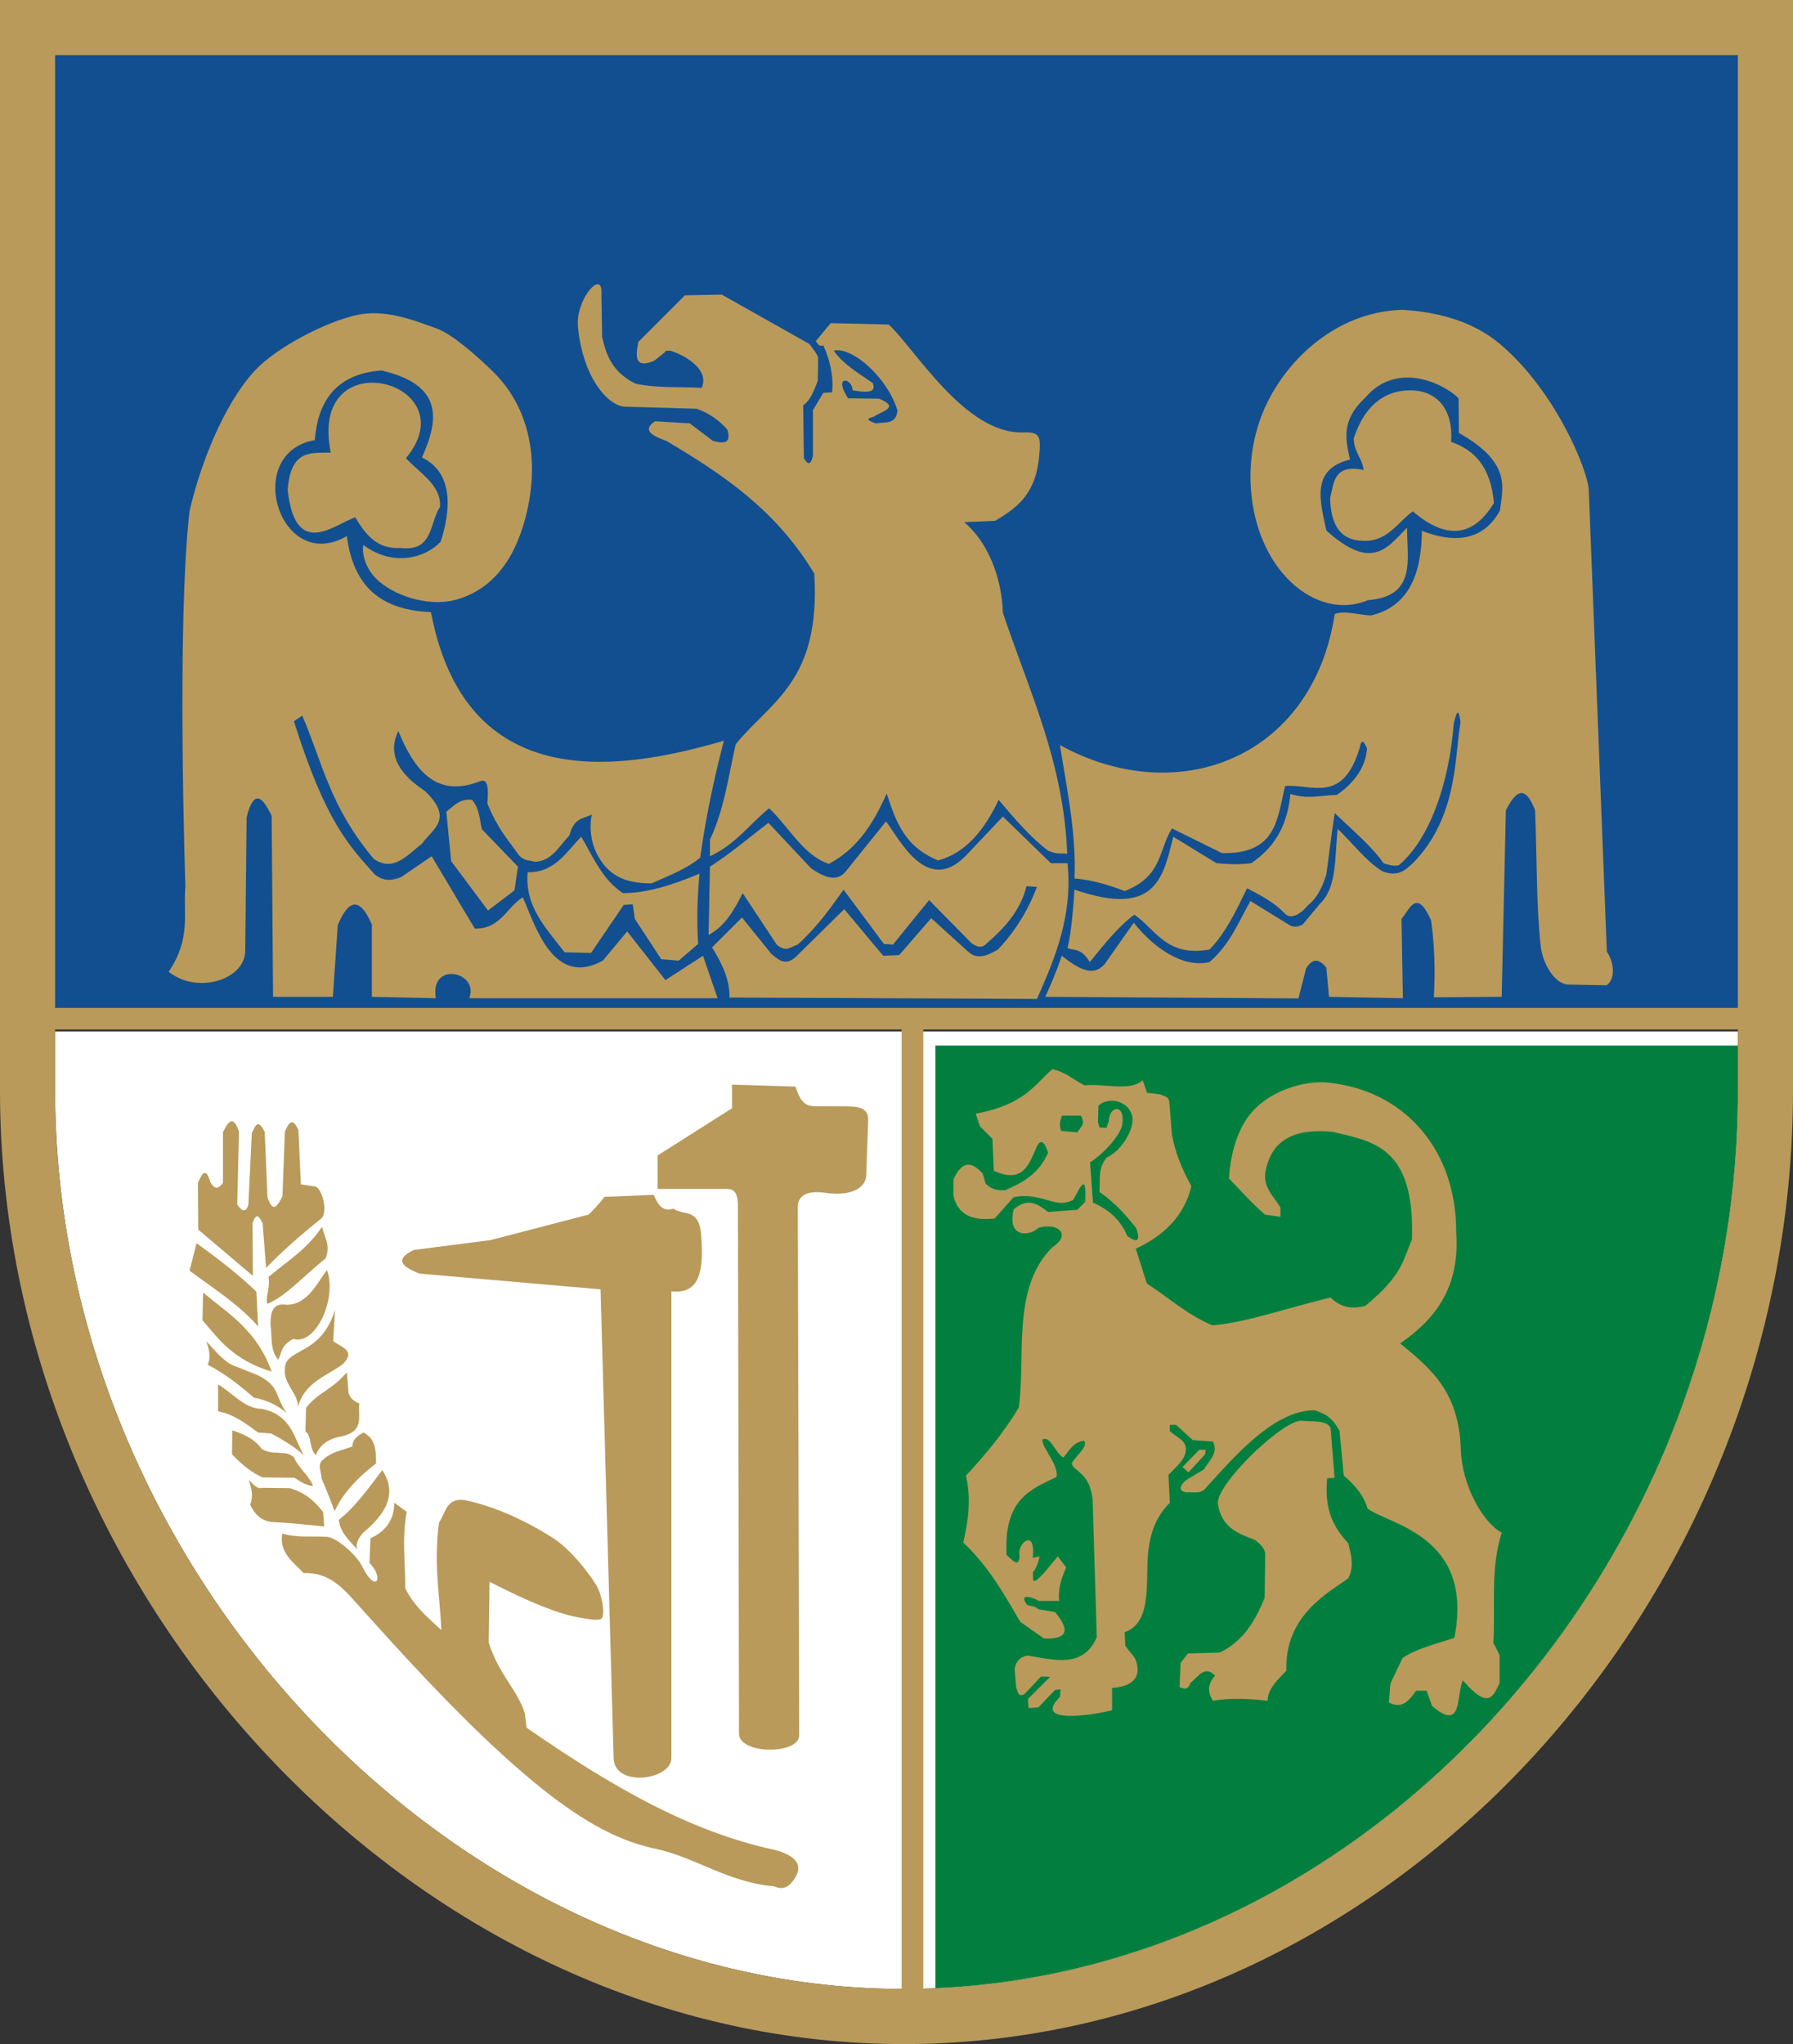
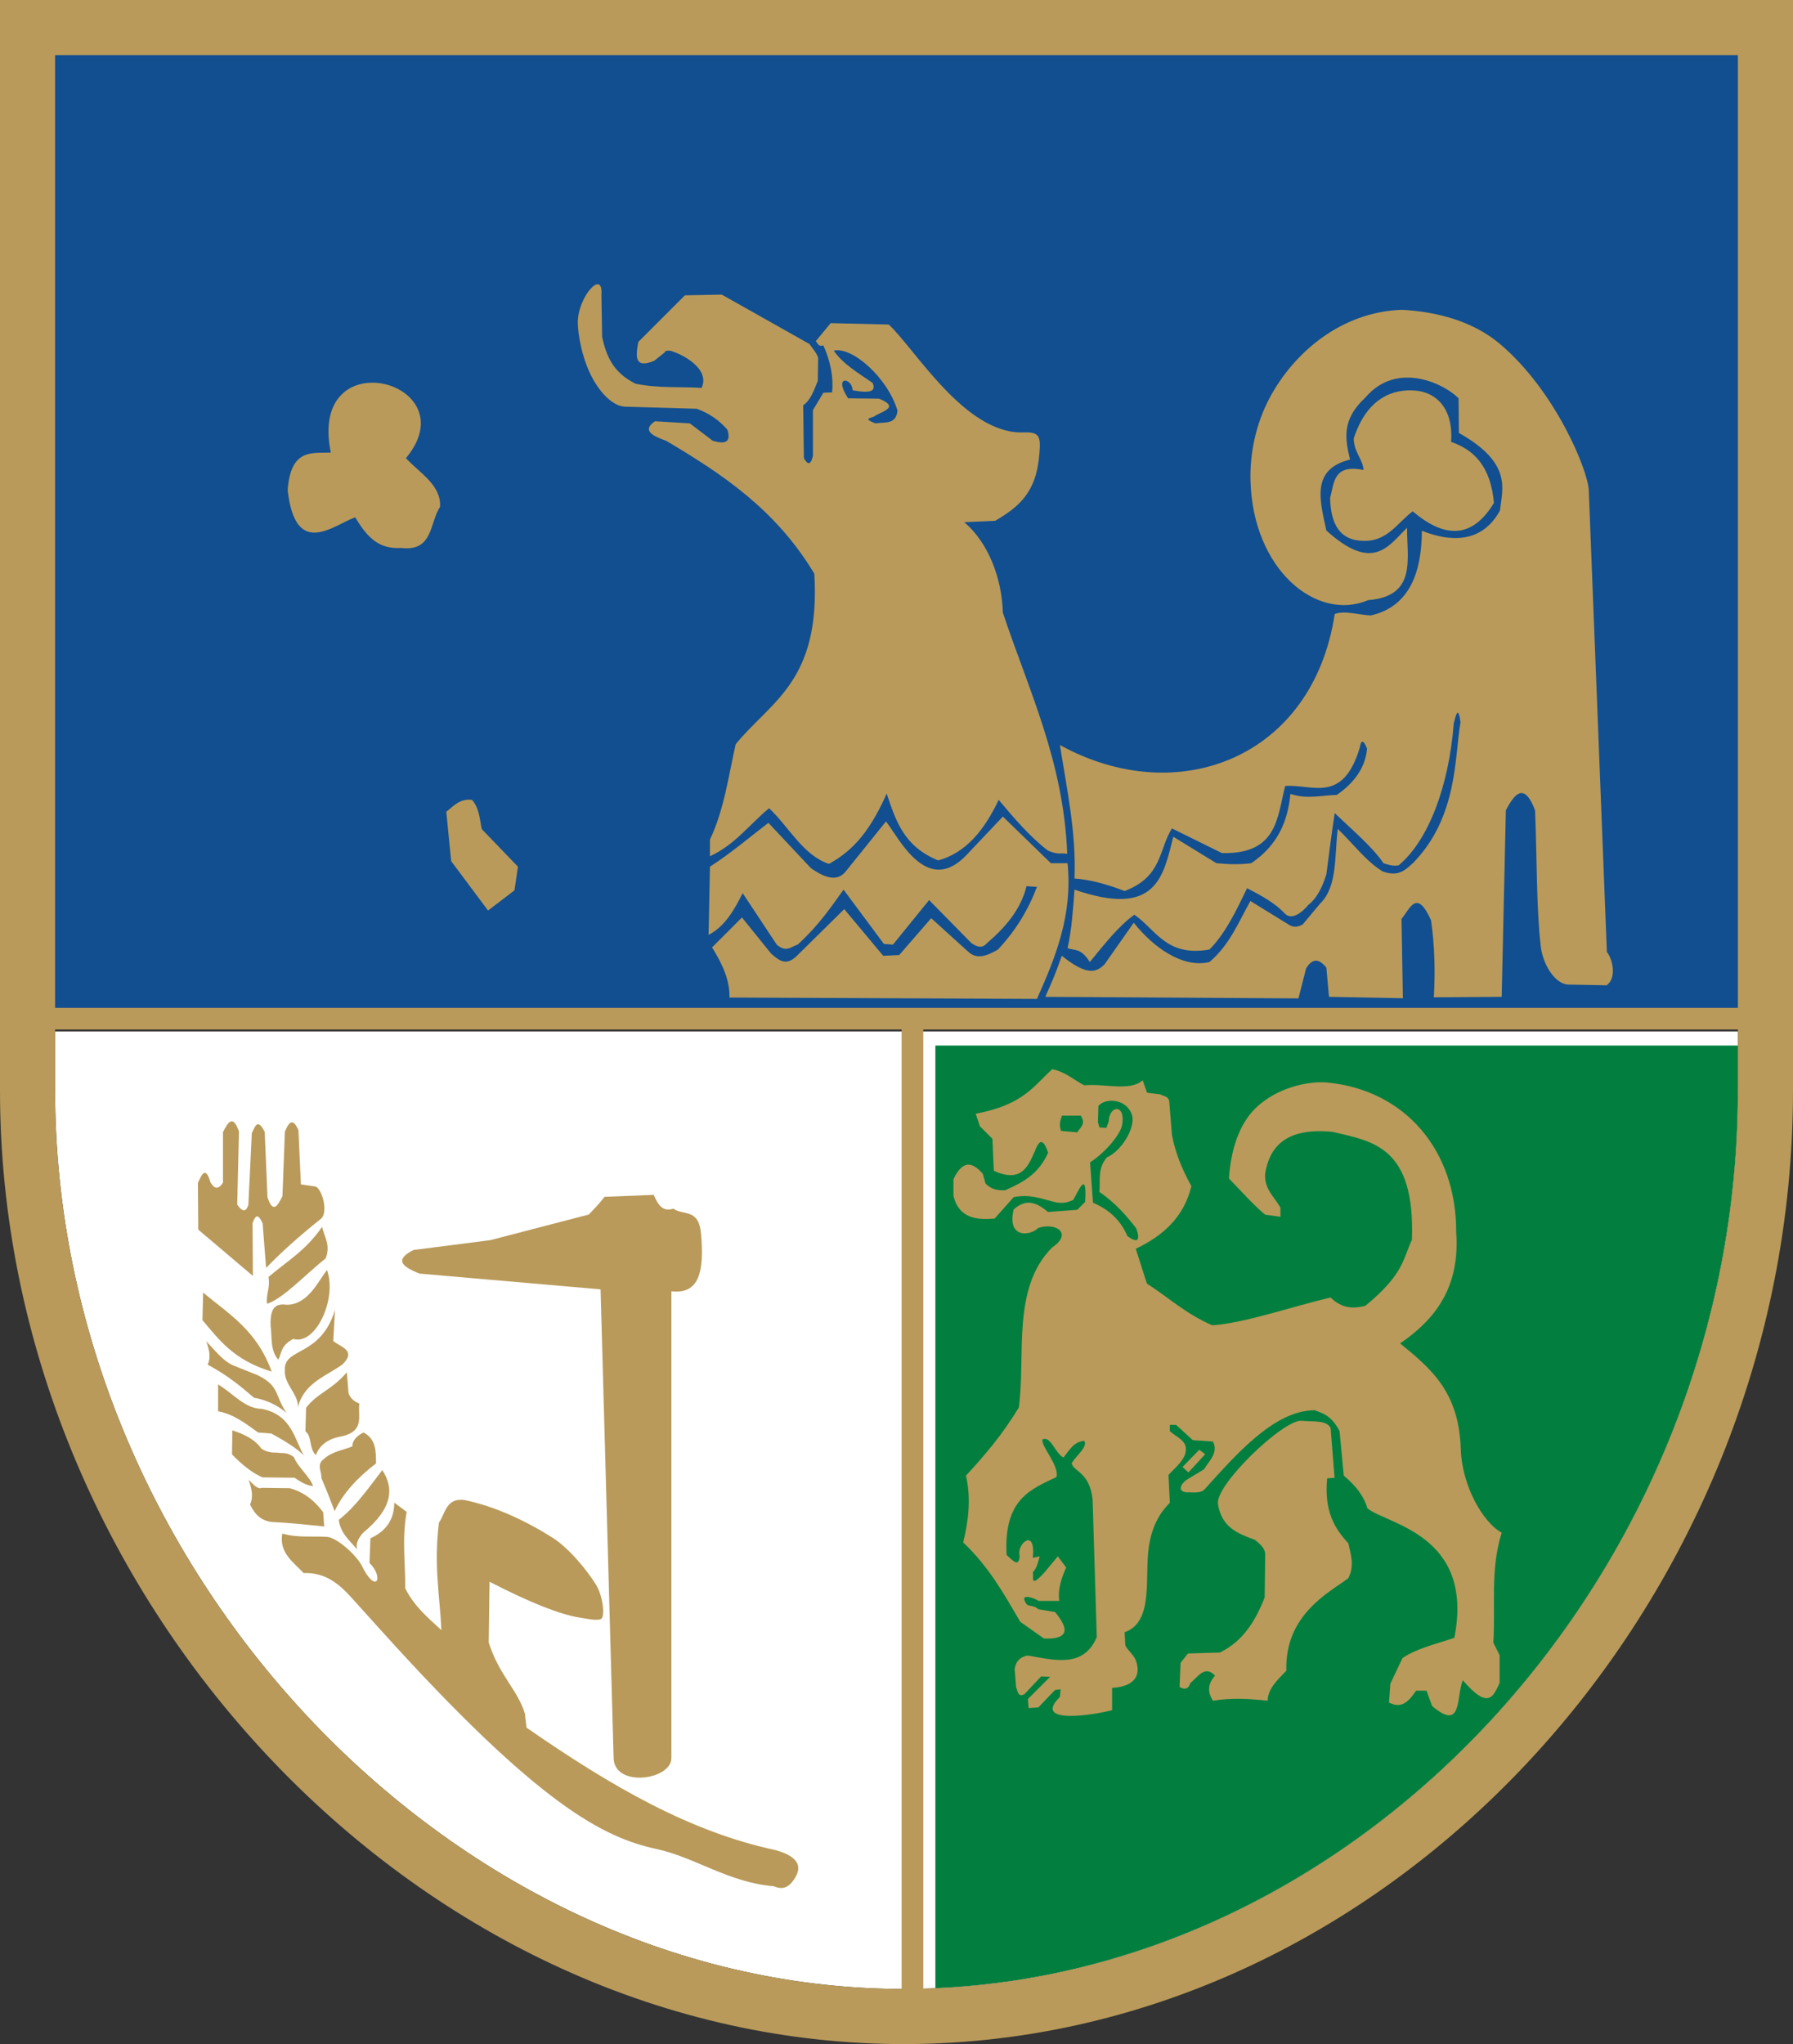
<svg xmlns="http://www.w3.org/2000/svg" version="1.0" width="650.844" height="741.731" id="svg2">
  <rect width="100%" height="100%" fill="#333333" stroke="none" />
  <defs id="defs4" />
  <g transform="translate(-12,-29.5)" id="layer2" />
  <g transform="translate(-12,-29.5)" id="layer3" style="display:inline">
    <path d="M 32,403.781 L 32,425.219 C 32,597.264 174.029,749.718 337.531,751.219 C 502.459,752.732 642.844,601.853 642.844,425.219 L 642.844,403.781 L 32,403.781 z" id="path3310" style="fill:#ffffff;fill-opacity:1;fill-rule:evenodd;stroke:none;stroke-width:1;stroke-linecap:butt;stroke-linejoin:miter;stroke-miterlimit:4;stroke-dasharray:none;stroke-opacity:1" />
    <path d="M 351.531,408.906 L 351.531,750.969 C 510.323,744.12 642.844,596.831 642.844,425.219 L 642.844,408.906 L 351.531,408.906 z" id="path3308" style="fill:#027f3f;fill-opacity:1;fill-rule:evenodd;stroke:none;stroke-width:1;stroke-linecap:butt;stroke-linejoin:miter;stroke-miterlimit:4;stroke-dasharray:none;stroke-opacity:1" />
    <rect width="627.857" height="357.143" x="23.571" y="43.076" id="rect3318" style="opacity:1;fill:#124f90;fill-opacity:1;fill-rule:evenodd;stroke:none;stroke-width:1;stroke-linecap:round;stroke-linejoin:miter;stroke-miterlimit:4;stroke-dasharray:none;stroke-opacity:1" />
-     <path d="M 143.885,227.241 C 143.208,231.078 145.109,236.737 149.802,240.649 C 156.731,246.424 168.554,249.581 177.43,247.148 C 194.262,242.535 201.266,226.666 204.051,211.41 C 206.921,195.689 204.387,177.401 190.814,164.204 C 186.296,159.81 176.626,150.968 170.716,148.781 C 161.425,145.343 151.631,141.744 141.926,143.73 C 130.694,146.028 112.346,155.526 104.551,163.933 C 93.073,176.31 84.551,198.485 80.812,214.946 C 76.044,255.854 79.297,351.316 79.297,351.316 C 78.395,361.213 81.48,369.781 73.236,382.126 C 83.661,390.455 100.944,384.992 101.015,374.55 L 101.52,326.062 C 104.155,315.597 107.309,318.641 110.612,325.557 L 111.117,391.217 L 132.835,391.217 L 134.603,365.206 C 138.415,356.051 142.492,354.599 146.977,364.953 L 146.977,391.217 L 170.211,391.722 C 167.854,378.17 186.036,381.958 182.333,391.722 L 272.489,391.722 L 267.185,376.318 L 253.548,385.156 L 239.659,367.479 L 230.82,378.085 C 212.684,388.074 206.177,364.932 201.778,355.104 C 195.996,358.582 193.754,366.61 184.353,366.469 L 168.695,340.205 L 157.584,347.781 C 154.623,348.875 151.61,349.649 147.987,346.771 C 139.047,336.699 130.248,328.084 118.693,291.212 L 121.723,289.192 C 128.974,305.931 131.628,322.141 147.735,341.215 C 154.98,346.066 159.829,339.741 165.16,335.659 C 168.816,330.416 177.059,326.768 166.17,316.466 C 155.692,309.573 152.912,302.314 156.574,294.748 C 162.479,309.132 170.449,319.251 186.373,312.931 C 189.263,311.938 189.338,316.012 188.899,321.012 C 192.574,330.076 195.984,333.652 200.263,339.7 C 202.323,342.158 204.537,341.582 206.071,342.225 C 212.296,342.05 214.961,336.534 218.698,332.628 C 220.38,326.056 223.856,326.66 226.779,325.052 C 225.392,332.886 227.783,339.117 231.358,343.46 C 235.158,348.077 240.429,350.054 248.498,350.054 C 254.867,347.247 261.13,344.84 266.175,340.71 C 267.988,327.306 270.929,313.031 274.761,298.283 C 235.539,309.765 180.947,317.402 168.425,251.607 C 147.548,250.822 139.984,239.577 137.886,224.037 C 113.561,238.11 99.873,193.883 126.269,189.187 C 127.294,175.855 133.362,165.17 150.513,163.933 C 172.894,169.165 171.432,181.606 165.16,195.5 C 177.055,201.274 175.401,215.275 171.978,226.057 C 166.382,231.997 154.574,235.31 143.885,227.241 z" id="path2458" style="fill:#b99a5a;fill-opacity:1;fill-rule:evenodd;stroke:none;stroke-width:0.5;stroke-linecap:butt;stroke-linejoin:miter;stroke-miterlimit:4;stroke-dasharray:none;stroke-opacity:1" />
    <path d="M 132.077,193.733 C 123.605,152.276 182.442,167.981 159.352,195.753 C 164.402,201.234 172.217,205.487 171.726,213.43 C 167.897,219.214 169.249,229.78 157.584,228.33 C 148.573,228.945 144.651,223.198 140.916,217.219 C 132.897,220.13 119.244,232.346 116.42,207.37 C 117.498,192.241 125.167,193.956 132.077,193.733 z" id="path3230" style="fill:#b99a5a;fill-opacity:1;fill-rule:evenodd;stroke:none;stroke-width:0.5;stroke-linecap:butt;stroke-linejoin:miter;stroke-miterlimit:4;stroke-dasharray:none;stroke-opacity:1" />
    <path d="M 186.878,330.356 C 186.092,326.689 186.01,322.788 183.343,319.749 C 178.761,319.224 176.686,322.041 173.999,324.042 L 175.767,341.972 L 189.151,359.903 L 198.748,352.579 L 200.01,343.993 L 186.878,330.356 z" id="path3232" style="fill:#b99a5a;fill-opacity:1;fill-rule:evenodd;stroke:none;stroke-width:0.5;stroke-linecap:butt;stroke-linejoin:miter;stroke-miterlimit:4;stroke-dasharray:none;stroke-opacity:1" />
-     <path d="M 222.991,333.134 C 217.497,338.697 213.457,346.13 203.546,346.013 C 202.389,358.503 210.359,366.429 216.93,375.055 L 226.527,375.307 L 238.396,357.882 L 241.679,357.63 L 242.437,362.933 L 252.033,377.58 L 258.347,378.085 L 265.418,372.024 C 264.891,363.87 265.103,355.346 265.923,346.518 C 256.387,350.528 247.01,353.593 238.143,353.589 C 230.632,348.739 227.354,340.503 222.991,333.134 z" id="path3234" style="fill:#b99a5a;fill-opacity:1;fill-rule:evenodd;stroke:none;stroke-width:0.5;stroke-linecap:butt;stroke-linejoin:miter;stroke-miterlimit:4;stroke-dasharray:none;stroke-opacity:1" />
    <path d="M 399.515,342.73 L 393.454,342.73 L 376.029,325.81 L 362.645,339.952 C 348.325,354.713 338.282,333.454 333.603,327.578 L 318.956,345.76 C 315.889,349.528 311.408,348.11 306.329,344.498 L 290.924,328.083 C 283.955,333.386 277.877,338.689 269.711,343.993 L 269.206,368.741 C 274.988,365.763 278.456,359.891 281.58,353.589 L 293.954,372.277 C 297.501,375.34 299.219,372.918 301.531,372.277 C 308.883,365.627 313.457,358.977 318.198,352.326 L 332.845,372.024 L 336.128,372.277 L 349.26,356.115 L 364.665,371.772 C 366.517,372.975 368.369,373.882 370.221,371.772 C 376.987,365.994 382.537,359.521 384.616,351.064 L 388.404,351.316 C 385.303,359.538 380.728,367.17 374.262,374.045 C 370.391,376.3 366.608,377.864 363.402,374.802 L 350.018,362.681 L 338.401,376.065 L 332.593,376.318 L 318.451,359.398 L 301.025,376.57 C 297.101,380.256 294.55,377.76 291.934,375.56 L 281.327,362.428 L 270.468,373.287 C 274.283,379.348 276.988,385.409 276.782,391.47 L 388.404,391.975 C 395.095,376.939 401.405,361.726 399.515,342.73 z" id="path3236" style="fill:#b99a5a;fill-opacity:1;fill-rule:evenodd;stroke:none;stroke-width:0.5;stroke-linecap:butt;stroke-linejoin:miter;stroke-miterlimit:4;stroke-dasharray:none;stroke-opacity:1" />
    <path d="M 242.689,168.731 C 234.245,164.559 232.047,158.305 230.567,151.811 L 230.315,136.406 C 230.946,126.998 221.792,137.108 221.728,146.508 C 221.782,150.583 223.048,158.491 226.303,165.243 C 229.309,171.479 234.123,176.729 238.649,177.065 L 264.913,177.823 C 269.488,179.476 273.131,182.062 276.024,185.399 C 277.188,189.091 276.269,191.117 270.721,189.439 L 262.387,183.126 L 249.76,182.368 C 245.03,185.536 248.53,187.606 253.801,189.439 C 273.867,201.364 293.481,214.168 307.591,237.674 C 309.943,276.835 291.782,283.946 279.055,299.546 C 276.405,311.253 274.845,323.368 269.711,334.144 L 269.711,340.205 C 278.981,335.907 284.057,328.613 291.176,322.78 C 298.38,329.576 303.543,339.87 312.895,342.983 C 319.882,339.08 326.869,333.36 333.855,317.476 C 337.092,326.899 339.827,336.546 352.543,341.72 C 362.713,338.95 369.377,330.571 374.514,319.749 C 380.263,326.578 386.036,333.334 392.444,338.184 C 396.179,339.792 397.148,338.909 399.389,339.321 C 398.085,305.76 385.435,280.08 376.029,251.816 C 375.65,239.232 370.725,226.352 362.013,218.986 L 373.251,218.481 C 381.635,213.517 388.244,208.418 389.288,194.111 C 389.832,187.859 389.337,186.207 383.605,186.409 C 362.39,187.21 344.364,156.368 334.613,147.266 L 313.526,146.76 L 308.097,153.326 C 308.907,153.947 308.864,155.421 310.874,154.842 C 313.222,160.036 314.66,166.025 314.031,171.888 L 310.874,172.014 L 307.086,178.328 L 307.086,194.869 C 306.192,198.756 305.032,197.877 303.803,195.753 L 303.551,176.56 C 306.248,174.776 307.448,171.12 308.854,167.721 L 308.98,159.261 C 308.436,157.62 306.988,155.978 305.824,154.337 L 274.004,136.406 L 260.619,136.659 L 243.699,153.579 C 242.745,158.742 242.207,163.489 249.508,160.397 L 253.296,157.367 C 253.338,156.431 255.826,156.728 256.326,157.114 C 259.397,158.042 269.912,163.196 266.68,170.246 C 258.683,169.772 250.686,170.419 242.689,168.731 z M 314.663,156.736 C 317.943,161.606 323.608,164.886 328.805,168.479 C 329.925,171.416 328.233,172.336 321.481,171.13 C 321.438,166.606 314.226,165.374 319.84,174.035 L 331.077,174.161 C 338.516,177.181 332.778,178.604 329.689,180.348 C 329.215,181.171 324.305,181.106 329.815,183.126 C 333.076,182.585 337.339,183.712 337.77,178.454 C 334.188,166.557 321.356,155.195 314.663,156.736 z" id="path3238" style="fill:#b99a5a;fill-opacity:1;fill-rule:evenodd;stroke:none;stroke-width:0.5;stroke-linecap:butt;stroke-linejoin:miter;stroke-miterlimit:4;stroke-dasharray:none;stroke-opacity:1" />
    <path d="M 509.622,252.826 C 505.245,252.658 500.076,250.907 496.49,252.321 C 488.499,304.751 439.264,323.315 396.75,299.855 C 399.232,315.793 402.691,331.453 402.041,348.286 C 408.102,348.721 414.163,350.499 420.223,352.832 C 434.002,347.557 432.522,337.922 437.396,330.103 L 455.548,339.052 C 475.785,339.547 475.577,326.054 478.511,314.711 C 488.22,313.931 499.398,321.417 505.581,300.809 C 506.028,298.095 506.827,297.668 508.224,301.135 C 507.654,307.74 503.997,313.244 497.26,317.951 C 491.697,318.092 486.405,319.59 480.414,317.594 C 479.458,327.168 476.141,335.997 466.185,342.73 C 462.231,343.238 457.989,343.173 453.558,342.73 L 437.901,333.134 C 434.271,347.27 432.022,362.692 402.041,352.326 C 401.489,359.688 400.991,367.103 399.515,373.54 C 402.083,374.594 404.166,373.221 407.597,378.59 C 412.843,372.162 418.052,365.542 423.759,361.418 C 431.643,366.841 435.353,376.827 451.033,374.045 C 456.836,368.208 460.72,359.973 464.67,351.821 C 469.928,354.496 474.93,357.298 478.307,360.913 C 481.684,364.528 486.894,357.882 486.894,357.882 C 490.198,355.294 492.047,351.251 493.46,346.771 C 494.469,339.364 495.001,334.35 496.49,324.547 C 502.882,330.691 510.413,337.025 514.168,342.73 C 515.872,343.259 517.524,343.895 519.688,343.506 C 530.407,334.6 537.928,315.012 539.717,291.896 C 540.53,288.731 541.343,285.45 542.156,291.569 C 539.932,304.145 541.294,325.91 524.892,342.699 C 522.03,345.202 519.69,347.789 513.933,345.73 C 508.066,342.254 503.025,335.474 497.587,330.282 C 496.381,340.481 497.48,351.218 491.261,357.316 L 484.873,364.953 C 482.483,366.316 480.856,365.771 479.409,364.775 L 465.89,356.454 C 461.554,364.097 458.46,372.272 451.033,378.59 C 441.273,380.936 430.589,373.223 423.55,364.326 L 412.943,379.422 C 409.933,382.426 406.549,383.657 397.434,376.33 C 394.679,384.149 393.338,386.913 391.434,391.217 L 483.327,391.784 L 486.093,380.937 C 488.548,376.848 491.004,377.577 493.46,380.611 L 494.408,391.217 L 521.239,391.722 L 520.734,362.933 C 523.765,359.408 526.178,351.674 531.458,363.438 C 532.77,372.698 533.028,382.136 532.468,391.396 L 557.099,391.217 L 558.614,323.537 C 561.965,317.067 565.399,313.507 569.221,323.537 C 569.885,339.902 569.697,359.247 571.241,372.53 C 571.896,379.251 576.358,386.586 581.256,386.764 L 595.189,387.029 C 599.024,384.308 597.267,377.301 595.276,374.938 L 588.71,207.37 C 588.412,200.179 576.624,171.293 556.435,154.287 C 546.526,145.94 533.508,142.624 520.943,141.919 C 498.922,142.625 481.682,157.377 472.876,173.883 C 467.873,183.259 465.652,193.942 465.92,203.957 C 466.778,236.195 489.887,255.22 508.612,247.271 C 526.367,245.873 522.687,232.382 522.754,221.007 C 515.907,227.71 510.386,237.305 493.46,222.017 C 491.108,211.113 487.767,199.77 502.046,196.258 C 500.374,188.959 498.754,181.927 507.663,173.708 C 519.24,160.157 536.576,168.981 541.442,174.035 L 541.564,186.605 C 561.062,197.547 557.34,206.863 556.471,214.767 C 549.966,226.621 538.634,226.282 528.131,222.103 C 528.049,236.786 523.934,249.528 509.622,252.826 z" id="path3245" style="fill:#b99a5a;fill-opacity:1;fill-rule:evenodd;stroke:none;stroke-width:0.5;stroke-linecap:butt;stroke-linejoin:miter;stroke-miterlimit:4;stroke-dasharray:none;stroke-opacity:1" />
    <path d="M 506.964,200.041 C 506.61,195.856 503.523,193.844 503.393,188.612 C 508.284,173.582 517.984,170.507 525.926,171.25 C 533.618,171.969 539.579,177.968 538.75,189.862 C 547.03,192.695 553.124,198.733 554.286,212.005 C 546.647,224.658 536.746,225.244 524.821,215.041 C 519.288,219.125 515.667,225.943 507.143,225.755 C 498.376,225.754 495.032,219.728 494.821,210.219 C 496.29,204.739 495.944,197.789 506.964,200.041 z" id="path3250" style="fill:#b99a5a;fill-opacity:1;fill-rule:evenodd;stroke:none;stroke-width:0.5;stroke-linecap:butt;stroke-linejoin:miter;stroke-miterlimit:4;stroke-dasharray:none;stroke-opacity:1" />
    <path d="M 495,547.719 L 496.429,565.755 L 493.75,565.934 C 492.574,577.813 496.478,584.223 501.429,589.505 C 502.343,593.601 503.717,597.63 501.429,602.184 C 494.336,607.436 478.326,615.47 478.929,635.755 C 475.674,639.102 472.17,642.378 472.143,646.648 C 465.712,645.941 459.222,645.475 452.321,646.648 C 450.263,643.612 450.333,640.576 453.036,637.541 C 449.366,633.577 446.885,637.94 444.107,640.219 C 443.329,642.556 441.906,642.635 440.179,641.648 L 440.536,632.898 L 443.214,629.505 L 454.821,629.148 C 463.316,625 467.777,617.551 471.071,609.148 L 471.25,594.148 C 471.529,591.572 469.551,589.899 467.5,588.255 C 461.811,586.142 455.394,583.974 454.107,575.219 C 453.102,568.382 477.381,544.981 484.286,545.041 C 488.3,545.49 493.6,544.655 495,547.719 z" id="path3259" style="fill:#b99a5a;fill-opacity:1;fill-rule:evenodd;stroke:none;stroke-width:0.5;stroke-linecap:butt;stroke-linejoin:miter;stroke-miterlimit:4;stroke-dasharray:none;stroke-opacity:1" />
-     <path d="M 447.321,555.576 L 449.643,555.576 L 449.464,557.184 L 443.393,563.791 L 441.25,561.826 L 447.321,555.576 z" id="path3261" style="fill:#b99a5a;fill-opacity:1;fill-rule:evenodd;stroke:none;stroke-width:0.5;stroke-linecap:butt;stroke-linejoin:miter;stroke-miterlimit:4;stroke-dasharray:none;stroke-opacity:1" />
+     <path d="M 447.321,555.576 L 449.464,557.184 L 443.393,563.791 L 441.25,561.826 L 447.321,555.576 z" id="path3261" style="fill:#b99a5a;fill-opacity:1;fill-rule:evenodd;stroke:none;stroke-width:0.5;stroke-linecap:butt;stroke-linejoin:miter;stroke-miterlimit:4;stroke-dasharray:none;stroke-opacity:1" />
    <path d="M 397.5,434.326 L 404.286,434.326 C 406.354,437.415 404.052,438.631 403.036,440.398 L 397.143,439.862 C 396.219,436.974 397.087,435.877 397.5,434.326 z M 433.238,426.634 C 434.551,427.417 436.499,427.143 436.503,430.108 L 437.396,441.22 C 438.52,447.449 440.963,453.678 444.467,459.908 C 441.73,471.214 434.122,477.975 424.264,482.636 L 428.305,495.263 C 436.198,500.324 442.388,506.236 452.043,510.415 C 463.781,509.621 480.624,503.721 494.975,500.314 C 499.184,504.453 503.393,504.396 507.602,503.344 C 521.575,491.875 521.248,486.364 524.522,479.353 C 525.704,445.383 510.258,443.688 495.732,440.21 C 479.324,438.613 472.928,445.091 471.236,455.362 C 470.842,460.984 474.618,463.826 476.792,467.736 L 476.792,471.019 L 471.236,470.262 C 466.859,466.612 462.482,461.649 458.104,457.13 C 458.767,446.755 461.821,437.485 467.616,431.766 C 475.505,423.979 487.255,421.707 493.681,422.31 C 521.991,424.967 540.694,446.922 540.58,476.575 C 542.052,496.639 532.934,508.283 520.229,516.981 C 531.978,526.542 541.604,534.877 542.261,555.484 C 542.673,568.415 550.109,581.81 557.099,585.672 C 552.89,598.972 554.899,612.272 554.069,625.573 L 556.342,630.118 L 556.342,640.22 C 554.145,644.665 552.568,650.428 543,639.21 C 540.504,644.88 543.052,658.126 531.845,648.554 L 529.825,642.998 L 526.037,642.998 C 523.562,646.529 520.996,649.824 516.188,647.291 L 516.693,640.472 L 521.101,631.153 C 526.294,627.622 533.424,626.027 539.927,623.805 C 547.247,586.402 515.736,582.735 508.359,576.833 C 507.205,572.632 504.26,568.688 499.773,564.964 L 498.258,548.801 C 495.227,543.068 492.197,542.354 489.166,541.225 C 474.312,541.304 460.279,557.822 449.401,569.762 C 447.827,571.631 444.709,570.898 442.699,571.024 C 439.075,570.624 440.797,567.811 442.773,566.448 L 449.013,562.691 C 450.964,559.514 454.345,556.655 452.296,552.589 L 444.972,552.084 L 438.911,546.528 L 436.638,546.528 L 436.638,548.801 C 438.857,550.933 442.783,552.21 442.447,555.62 C 442.393,558.992 438.883,561.788 436.133,564.711 L 436.638,574.813 C 432.437,578.984 430.095,584.012 429.062,590.47 C 427.303,601.47 431.054,618.048 420.223,621.785 L 420.476,626.583 C 421.658,628.745 423.549,630.012 424.292,632.003 C 426.062,636.746 424.651,641.422 415.678,641.988 L 415.678,650.069 C 409.07,651.835 386.428,655.394 396.737,645.271 L 396.99,642.493 L 394.97,642.745 L 388.909,649.059 L 385.373,649.311 L 385.121,646.028 L 393.202,637.947 L 389.919,637.812 L 383.858,644.261 C 381.447,645.52 381.463,643.139 380.828,641.735 L 380.322,635.169 C 380.769,631.966 382.71,630.649 385.016,630.236 C 394.922,631.927 405.315,634.842 410.122,623.552 L 408.607,573.55 C 407.503,563.485 401.395,563.438 401.031,560.418 C 402.626,557.747 406.976,554.435 405.576,552.337 C 401.671,552.632 400.117,555.866 398,558.398 C 394.957,556.763 393.355,550.367 390.424,551.832 C 389.741,554.254 396.62,561.327 395.475,565.469 C 386.33,569.887 376.251,573.345 377.379,593.753 C 380.005,596.172 381.838,598.189 382.134,594.079 C 380.843,589.815 388.132,583.501 386.888,594.763 L 389.414,594.258 C 388.801,596.304 388.405,598.459 386.888,600.054 C 387.378,601.883 385.627,605.927 390.929,600.319 L 395.98,594.258 L 399.01,598.299 C 397.165,602.339 395.961,606.38 396.485,610.42 L 388.909,610.42 C 388.302,609.701 381.313,606.968 384.675,611.623 C 385.276,612.456 387.322,611.892 388.909,613.451 L 394.97,614.461 C 400.188,620.724 399.977,624.453 390.929,624.058 L 382.343,617.997 C 376.556,608.121 371.104,598.162 361.635,589.207 C 363.551,581.323 364.516,573.321 362.645,564.964 C 369.409,557.631 376.016,549.904 381.838,540.215 C 384.378,521.108 379.17,496.911 393.959,482.131 C 401.461,477.125 395.384,472.981 388.909,475.06 C 385.946,478.07 377.393,478.929 379.96,468.377 C 384.73,464.055 388.608,466.148 392.444,469.295 L 403.051,468.494 L 405.903,465.611 C 406.689,453.362 403.33,462.039 401.536,464.958 C 399.628,465.744 397.726,466.536 393.959,465.464 C 389.645,464.348 385.611,462.764 379.935,463.918 L 373.042,471.672 C 366.812,472.248 360.123,471.748 358.099,463.443 L 358.099,457.382 C 361.635,449.999 365.17,451.398 368.706,455.362 L 369.716,458.898 C 371.78,461.204 374.253,461.466 376.787,461.423 C 383.014,458.726 389.025,455.632 392.444,447.786 C 390.573,442.024 389.062,443.463 387.664,447.164 C 385.134,452.918 382.703,458.809 372.746,454.352 L 372.241,442.735 L 367.696,438.189 L 366.18,433.644 C 383.69,430.319 387.202,423.494 393.959,417.481 C 398.814,418.459 401.725,421.382 405.607,423.333 C 412.935,422.61 422.012,425.647 426.789,421.522 L 428.366,426.012 L 433.238,426.634 z M 410.536,436.648 L 410.714,430.755 C 413.622,427.648 420.992,428.365 422.857,433.969 C 424.353,438.465 419.293,447.043 413.75,449.505 C 410.284,453.672 411.512,457.838 411.071,462.005 C 417.019,466.113 420.862,470.642 424.464,475.219 C 426.012,479.743 424.94,480.696 421.25,478.076 C 418.648,471.943 414.203,468.266 408.75,465.934 L 407.679,451.291 C 413.142,447.781 418.517,441.359 419.286,437.898 C 420.783,429.92 414.576,430.465 414.464,436.469 L 413.571,438.791 L 411.071,438.612 L 410.536,436.648 z" id="path3263" style="fill:#b99a5a;fill-opacity:1;fill-rule:evenodd;stroke:none;stroke-width:0.5;stroke-linecap:butt;stroke-linejoin:miter;stroke-miterlimit:4;stroke-dasharray:none;stroke-opacity:1" />
    <path d="M 293.449,700.829 C 303.158,703.51 302.534,707.724 300.618,710.871 C 298.929,713.646 296.713,715.672 292.944,713.961 C 276.761,712.697 264.005,703.388 250.454,700.48 C 231.135,696.334 207.641,684.694 150.069,620.848 L 142.937,612.946 C 137.374,606.861 132.377,599.983 122.228,600.319 C 118.615,596.465 113.182,592.942 114.474,585.968 C 119.921,587.605 125.368,586.825 130.815,587.187 C 134.222,587.539 140.75,593.187 143.146,597.288 C 148.459,608.383 151.613,602.07 146.115,596.635 L 146.472,587.692 C 151.659,585.329 155.109,581.367 155.12,574.769 L 159.604,578.096 C 157.818,588.568 159.192,596.672 159.099,605.875 C 162.487,612.574 167.474,616.608 172.231,621.027 C 171.612,608.337 169.394,597.247 171.343,581.988 C 173.761,578.574 173.912,572.895 180.669,573.82 C 191.662,576.149 202.353,581.083 212.397,587.366 C 218.73,591.327 225.31,599.672 228.271,604.407 C 230.955,608.698 231.7,616.322 230.122,616.991 C 228.494,617.681 225.356,616.938 222.178,616.429 C 215.465,615.354 204.704,611.214 189.699,603.467 L 189.404,625.573 C 193.294,637.567 199.944,642.746 202.536,651.332 L 203.133,656.413 C 234.283,678.017 262.714,694.271 293.449,700.829 z" id="path3267" style="fill:#b99a5a;fill-opacity:1;fill-rule:evenodd;stroke:none;stroke-width:0.5;stroke-linecap:butt;stroke-linejoin:miter;stroke-miterlimit:4;stroke-dasharray:none;stroke-opacity:1" />
    <path d="M 150.765,562.943 C 155.037,569.495 154.649,576.771 143.82,585.672 C 142.183,587.56 140.976,589.51 141.674,591.733 C 138.922,588.527 135.514,585.791 134.982,581 C 140.951,576.397 145.759,569.471 150.765,562.943 z" id="path3272" style="fill:#b99a5a;fill-opacity:1;fill-rule:evenodd;stroke:none;stroke-width:0.5;stroke-linecap:butt;stroke-linejoin:miter;stroke-miterlimit:4;stroke-dasharray:none;stroke-opacity:1" />
    <path d="M 129.678,583.399 L 129.3,578.222 C 126.515,574.564 122.988,571.15 117.178,569.509 L 107.076,569.383 C 105.477,570.067 103.877,568.041 102.278,566.479 C 103.186,569.362 104.168,572.234 102.783,575.444 C 104.47,579.038 106.687,581.142 110.359,581.757 C 117.036,582.067 123.322,582.768 129.678,583.399 z" id="path3274" style="fill:#b99a5a;fill-opacity:1;fill-rule:evenodd;stroke:none;stroke-width:0.5;stroke-linecap:butt;stroke-linejoin:miter;stroke-miterlimit:4;stroke-dasharray:none;stroke-opacity:1" />
    <path d="M 133.466,577.843 C 136.481,571.352 141.779,565.69 148.492,560.544 C 148.464,556.161 148.563,551.723 143.947,549.306 C 141.31,550.667 139.85,552.323 139.906,554.357 C 136.387,555.785 132.646,556.105 129.426,559.029 C 126.826,560.998 128.832,563.574 128.668,565.847 C 131.022,571.354 132.047,574.205 133.466,577.843 z" id="path3276" style="fill:#b99a5a;fill-opacity:1;fill-rule:evenodd;stroke:none;stroke-width:0.5;stroke-linecap:butt;stroke-linejoin:miter;stroke-miterlimit:4;stroke-dasharray:none;stroke-opacity:1" />
    <path d="M 125.638,568.752 C 124.479,565.284 120.21,562.038 118.693,558.271 C 116.458,556.438 114.686,556.926 112.758,556.63 C 110.939,556.633 109.1,556.559 106.95,555.241 C 104.58,551.844 100.722,549.936 96.343,548.549 L 96.217,557.261 C 100.451,561.629 104.105,564.256 107.329,565.595 L 118.945,565.721 C 121.948,567.889 123.976,568.595 125.638,568.752 z" id="path3278" style="fill:#b99a5a;fill-opacity:1;fill-rule:evenodd;stroke:none;stroke-width:0.5;stroke-linecap:butt;stroke-linejoin:miter;stroke-miterlimit:4;stroke-dasharray:none;stroke-opacity:1" />
    <path d="M 126.648,557.514 C 128.098,553.705 131.3,551.473 136.118,550.695 C 144.497,548.746 141.843,543.267 142.432,538.826 C 140.906,538.115 139.385,537.393 138.517,535.038 L 137.886,527.462 C 132.414,533.944 127.301,534.88 123.112,540.341 L 122.86,548.927 C 125.264,550.419 124.1,555.083 126.648,557.514 z" id="path3280" style="fill:#b99a5a;fill-opacity:1;fill-rule:evenodd;stroke:none;stroke-width:0.5;stroke-linecap:butt;stroke-linejoin:miter;stroke-miterlimit:4;stroke-dasharray:none;stroke-opacity:1" />
    <path d="M 122.355,557.64 C 119.079,552.641 118.225,542.836 106.95,540.72 C 100.844,540.681 96.437,534.953 91.166,531.881 L 91.166,541.604 C 97.171,542.774 101.296,546.2 105.687,549.306 L 110.485,549.685 C 115.109,552.203 119.4,554.788 122.355,557.64 z" id="path3282" style="fill:#b99a5a;fill-opacity:1;fill-rule:evenodd;stroke:none;stroke-width:0.5;stroke-linecap:butt;stroke-linejoin:miter;stroke-miterlimit:4;stroke-dasharray:none;stroke-opacity:1" />
    <path d="M 120.082,540.215 C 122.451,531.17 130.295,528.97 136.371,524.557 C 141.49,519.486 135.645,518.36 132.961,516.097 L 133.593,504.86 C 128.307,522.116 114.872,518.369 115.41,526.704 C 114.94,531.713 120.67,535.711 120.082,540.215 z" id="path3284" style="fill:#b99a5a;fill-opacity:1;fill-rule:evenodd;stroke:none;stroke-width:0.5;stroke-linecap:butt;stroke-linejoin:miter;stroke-miterlimit:4;stroke-dasharray:none;stroke-opacity:1" />
    <path d="M 116.041,542.235 C 111.591,535.784 113.672,532.468 105.435,528.472 L 96.596,524.936 C 92.852,523.29 89.995,519.426 86.873,516.224 C 87.933,519.171 88.647,522.069 87.378,524.684 C 94.446,528.472 99.425,532.559 104.172,536.679 C 109.251,537.596 112.977,539.64 116.041,542.235 z" id="path3286" style="fill:#b99a5a;fill-opacity:1;fill-rule:evenodd;stroke:none;stroke-width:0.5;stroke-linecap:butt;stroke-linejoin:miter;stroke-miterlimit:4;stroke-dasharray:none;stroke-opacity:1" />
    <path d="M 113.011,522.916 C 114.339,520.391 113.759,517.865 118.44,515.34 C 126.618,517.822 134.453,500.69 130.688,490.339 C 127.317,494.729 123.837,502.722 116.294,502.965 C 112.989,502.614 109.903,502.758 110.233,510.668 C 110.821,514.835 109.989,519.357 113.011,522.916 z" id="path3288" style="fill:#b99a5a;fill-opacity:1;fill-rule:evenodd;stroke:none;stroke-width:0.5;stroke-linecap:butt;stroke-linejoin:miter;stroke-miterlimit:4;stroke-dasharray:none;stroke-opacity:1" />
    <path d="M 110.612,527.209 C 105.195,512.144 94.98,506.277 85.737,498.546 L 85.484,508.521 C 91.517,515.629 96.774,523.028 110.612,527.209 z" id="path3290" style="fill:#b99a5a;fill-opacity:1;fill-rule:evenodd;stroke:none;stroke-width:0.5;stroke-linecap:butt;stroke-linejoin:miter;stroke-miterlimit:4;stroke-dasharray:none;stroke-opacity:1" />
-     <path d="M 105.056,498.167 C 97.816,491.322 90.577,485.791 83.338,480.616 L 80.812,490.591 C 89.34,496.971 98.403,502.548 105.687,510.794 L 105.056,498.167 z" id="path3292" style="fill:#b99a5a;fill-opacity:1;fill-rule:evenodd;stroke:none;stroke-width:0.5;stroke-linecap:butt;stroke-linejoin:miter;stroke-miterlimit:4;stroke-dasharray:none;stroke-opacity:1" />
    <path d="M 109.475,492.864 C 110.155,496.953 108.429,499.267 108.97,502.587 C 114.843,500.709 123.088,491.715 130.183,486.172 C 132.14,481.285 129.691,478.356 128.921,474.681 C 122.961,483.353 116.044,487.24 109.475,492.864 z" id="path3294" style="fill:#b99a5a;fill-opacity:1;fill-rule:evenodd;stroke:none;stroke-width:0.5;stroke-linecap:butt;stroke-linejoin:miter;stroke-miterlimit:4;stroke-dasharray:none;stroke-opacity:1" />
    <path d="M 108.591,489.581 C 114.238,483.73 120.834,477.88 128.163,472.03 C 131.571,469.916 128.805,460.432 126.395,460.034 L 121.218,459.276 L 120.334,439.578 C 118.951,436.559 117.459,434.902 115.41,440.21 L 114.526,463.57 C 112.826,466.875 111.125,470.174 109.096,463.948 L 108.086,440.21 C 105.334,434.841 104.57,438.613 103.414,440.589 L 102.152,466.726 C 101.312,469.387 99.961,469.327 98.111,466.6 L 98.742,440.083 C 96.595,433.842 94.75,436.638 92.934,440.336 L 92.934,458.645 C 91.023,461.569 89.63,460.609 88.388,458.519 C 86.656,452.53 85.245,455.536 83.843,458.771 L 83.969,475.691 L 103.793,492.485 L 103.667,473.418 C 105.103,469.109 106.223,471.129 107.329,473.418 L 108.591,489.581 z" id="path3296" style="fill:#b99a5a;fill-opacity:1;fill-rule:evenodd;stroke:none;stroke-width:0.5;stroke-linecap:butt;stroke-linejoin:miter;stroke-miterlimit:4;stroke-dasharray:none;stroke-opacity:1" />
    <path d="M 255.714,667.362 L 255.714,498.076 C 265.924,499.222 267.638,490.798 266.479,477.276 C 265.665,467.769 260.008,470.711 256.429,468.076 C 252.331,469.413 250.741,466.363 249.286,463.076 L 231.429,463.791 C 228.991,466.998 227.548,468.219 225.714,470.219 L 190,479.505 L 162.143,483.076 C 159.238,484.513 158.03,485.78 157.991,486.93 C 157.929,488.718 160.693,490.225 164.286,491.648 L 230,497.362 L 234.747,667.701 C 235.321,678.281 255.836,675.367 255.714,667.362 z" id="path3298" style="fill:#b99a5a;fill-opacity:1;fill-rule:evenodd;stroke:none;stroke-width:1px;stroke-linecap:butt;stroke-linejoin:miter;stroke-opacity:1" />
-     <path d="M 280.253,658.38 C 279.891,666.193 302.051,666.323 302.1,659.224 L 301.594,467.615 C 301.584,463.636 304.375,461.271 311.847,462.362 C 320.563,463.635 326.256,460.766 326.429,455.934 L 327.143,435.934 C 327.318,431.042 322.714,430.992 318.824,430.977 L 307.857,430.934 C 303.138,430.915 302.111,427.549 300.714,423.791 L 277.714,423.076 L 277.714,431.648 L 250.714,448.791 L 250.691,460.934 L 274.286,460.934 C 277.196,460.934 279.856,460.397 279.87,467.319 L 280.253,658.38 z" id="path3300" style="fill:#b99a5a;fill-opacity:1;fill-rule:evenodd;stroke:none;stroke-width:1px;stroke-linecap:butt;stroke-linejoin:miter;stroke-opacity:1" />
    <path d="M 12,29.5 L 12,39.5 L 12,425.219 C 12,608.216 161.613,769.606 337.344,771.219 C 514.506,772.845 662.844,612.435 662.844,425.219 L 662.844,39.5 L 662.844,29.5 L 652.844,29.5 L 22,29.5 L 12,29.5 z M 32,49.5 L 642.844,49.5 L 642.844,395.219 L 32,395.219 L 32,49.5 z M 32,403.062 L 339.281,403.062 L 339.281,751.219 C 338.7,751.217 338.113,751.224 337.531,751.219 C 174.029,749.718 32,597.264 32,425.219 L 32,403.062 z M 347.156,403.062 L 642.844,403.062 L 642.844,425.219 C 642.844,598.409 507.886,746.829 347.156,751.125 L 347.156,403.062 z" id="rect3320" style="opacity:1;fill:#b99a5a;fill-opacity:1;fill-rule:evenodd;stroke:none;stroke-width:1;stroke-linecap:round;stroke-linejoin:miter;stroke-miterlimit:4;stroke-dasharray:none;stroke-opacity:1" />
  </g>
</svg>